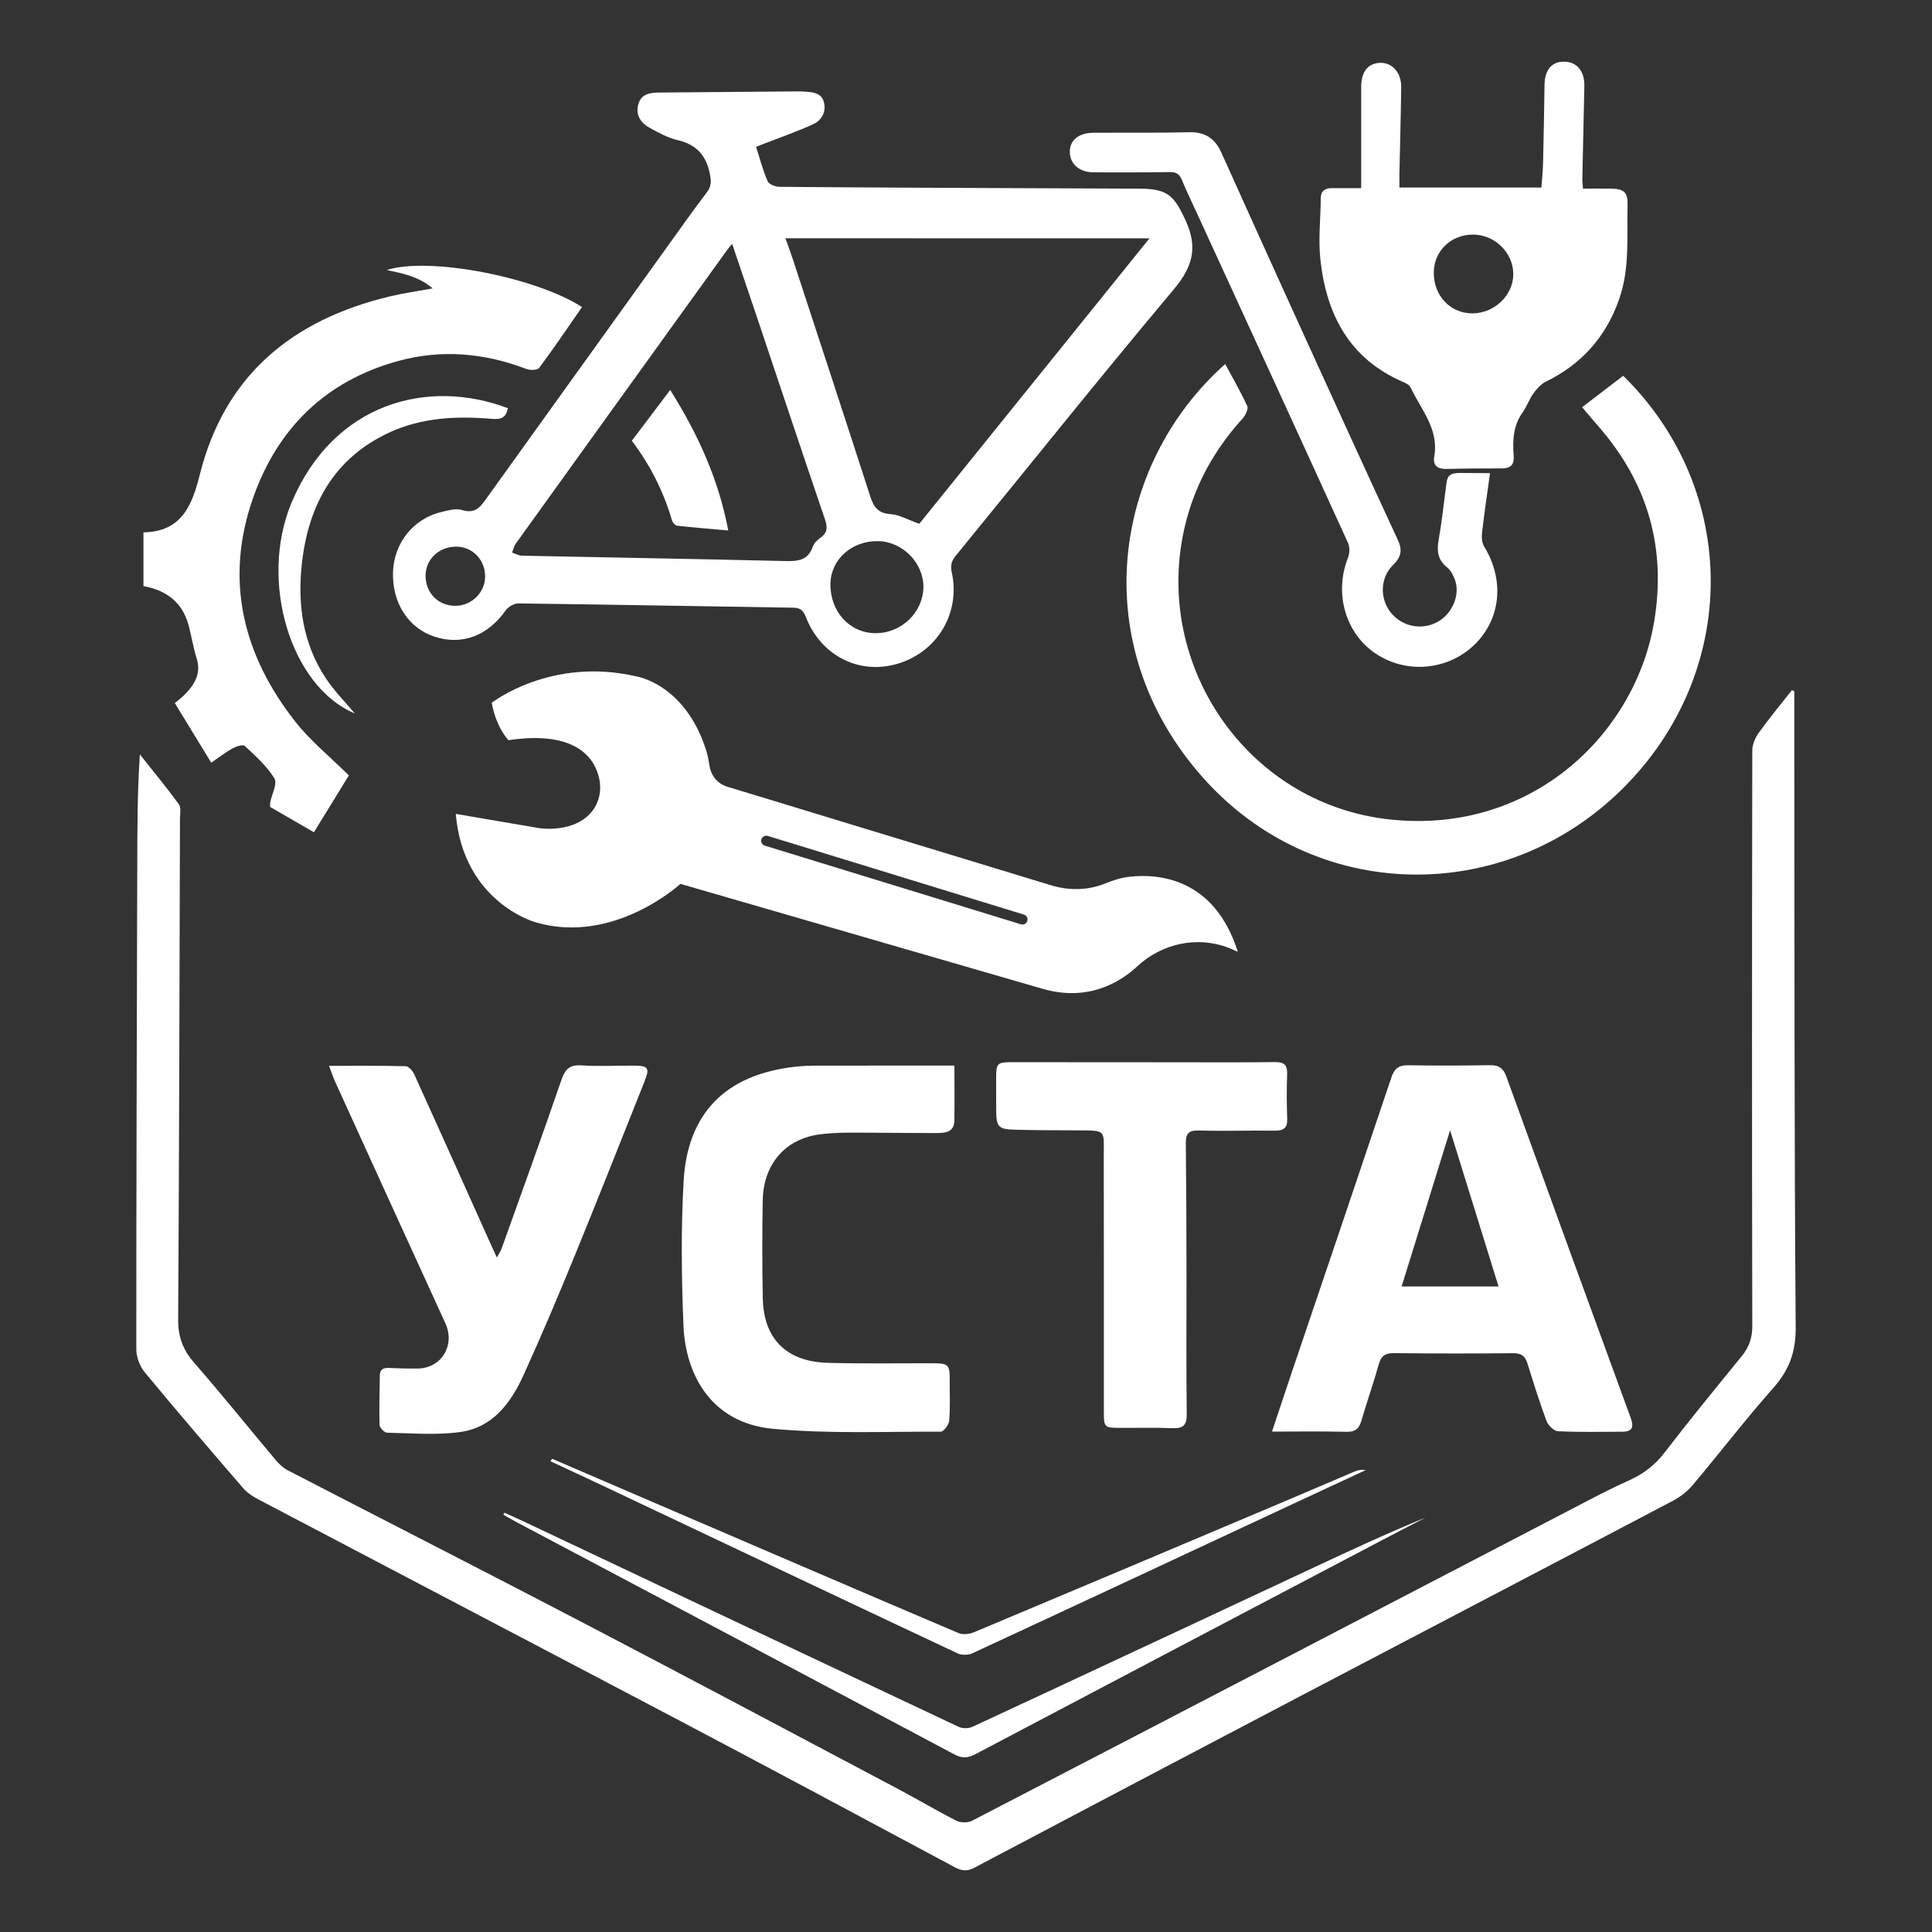
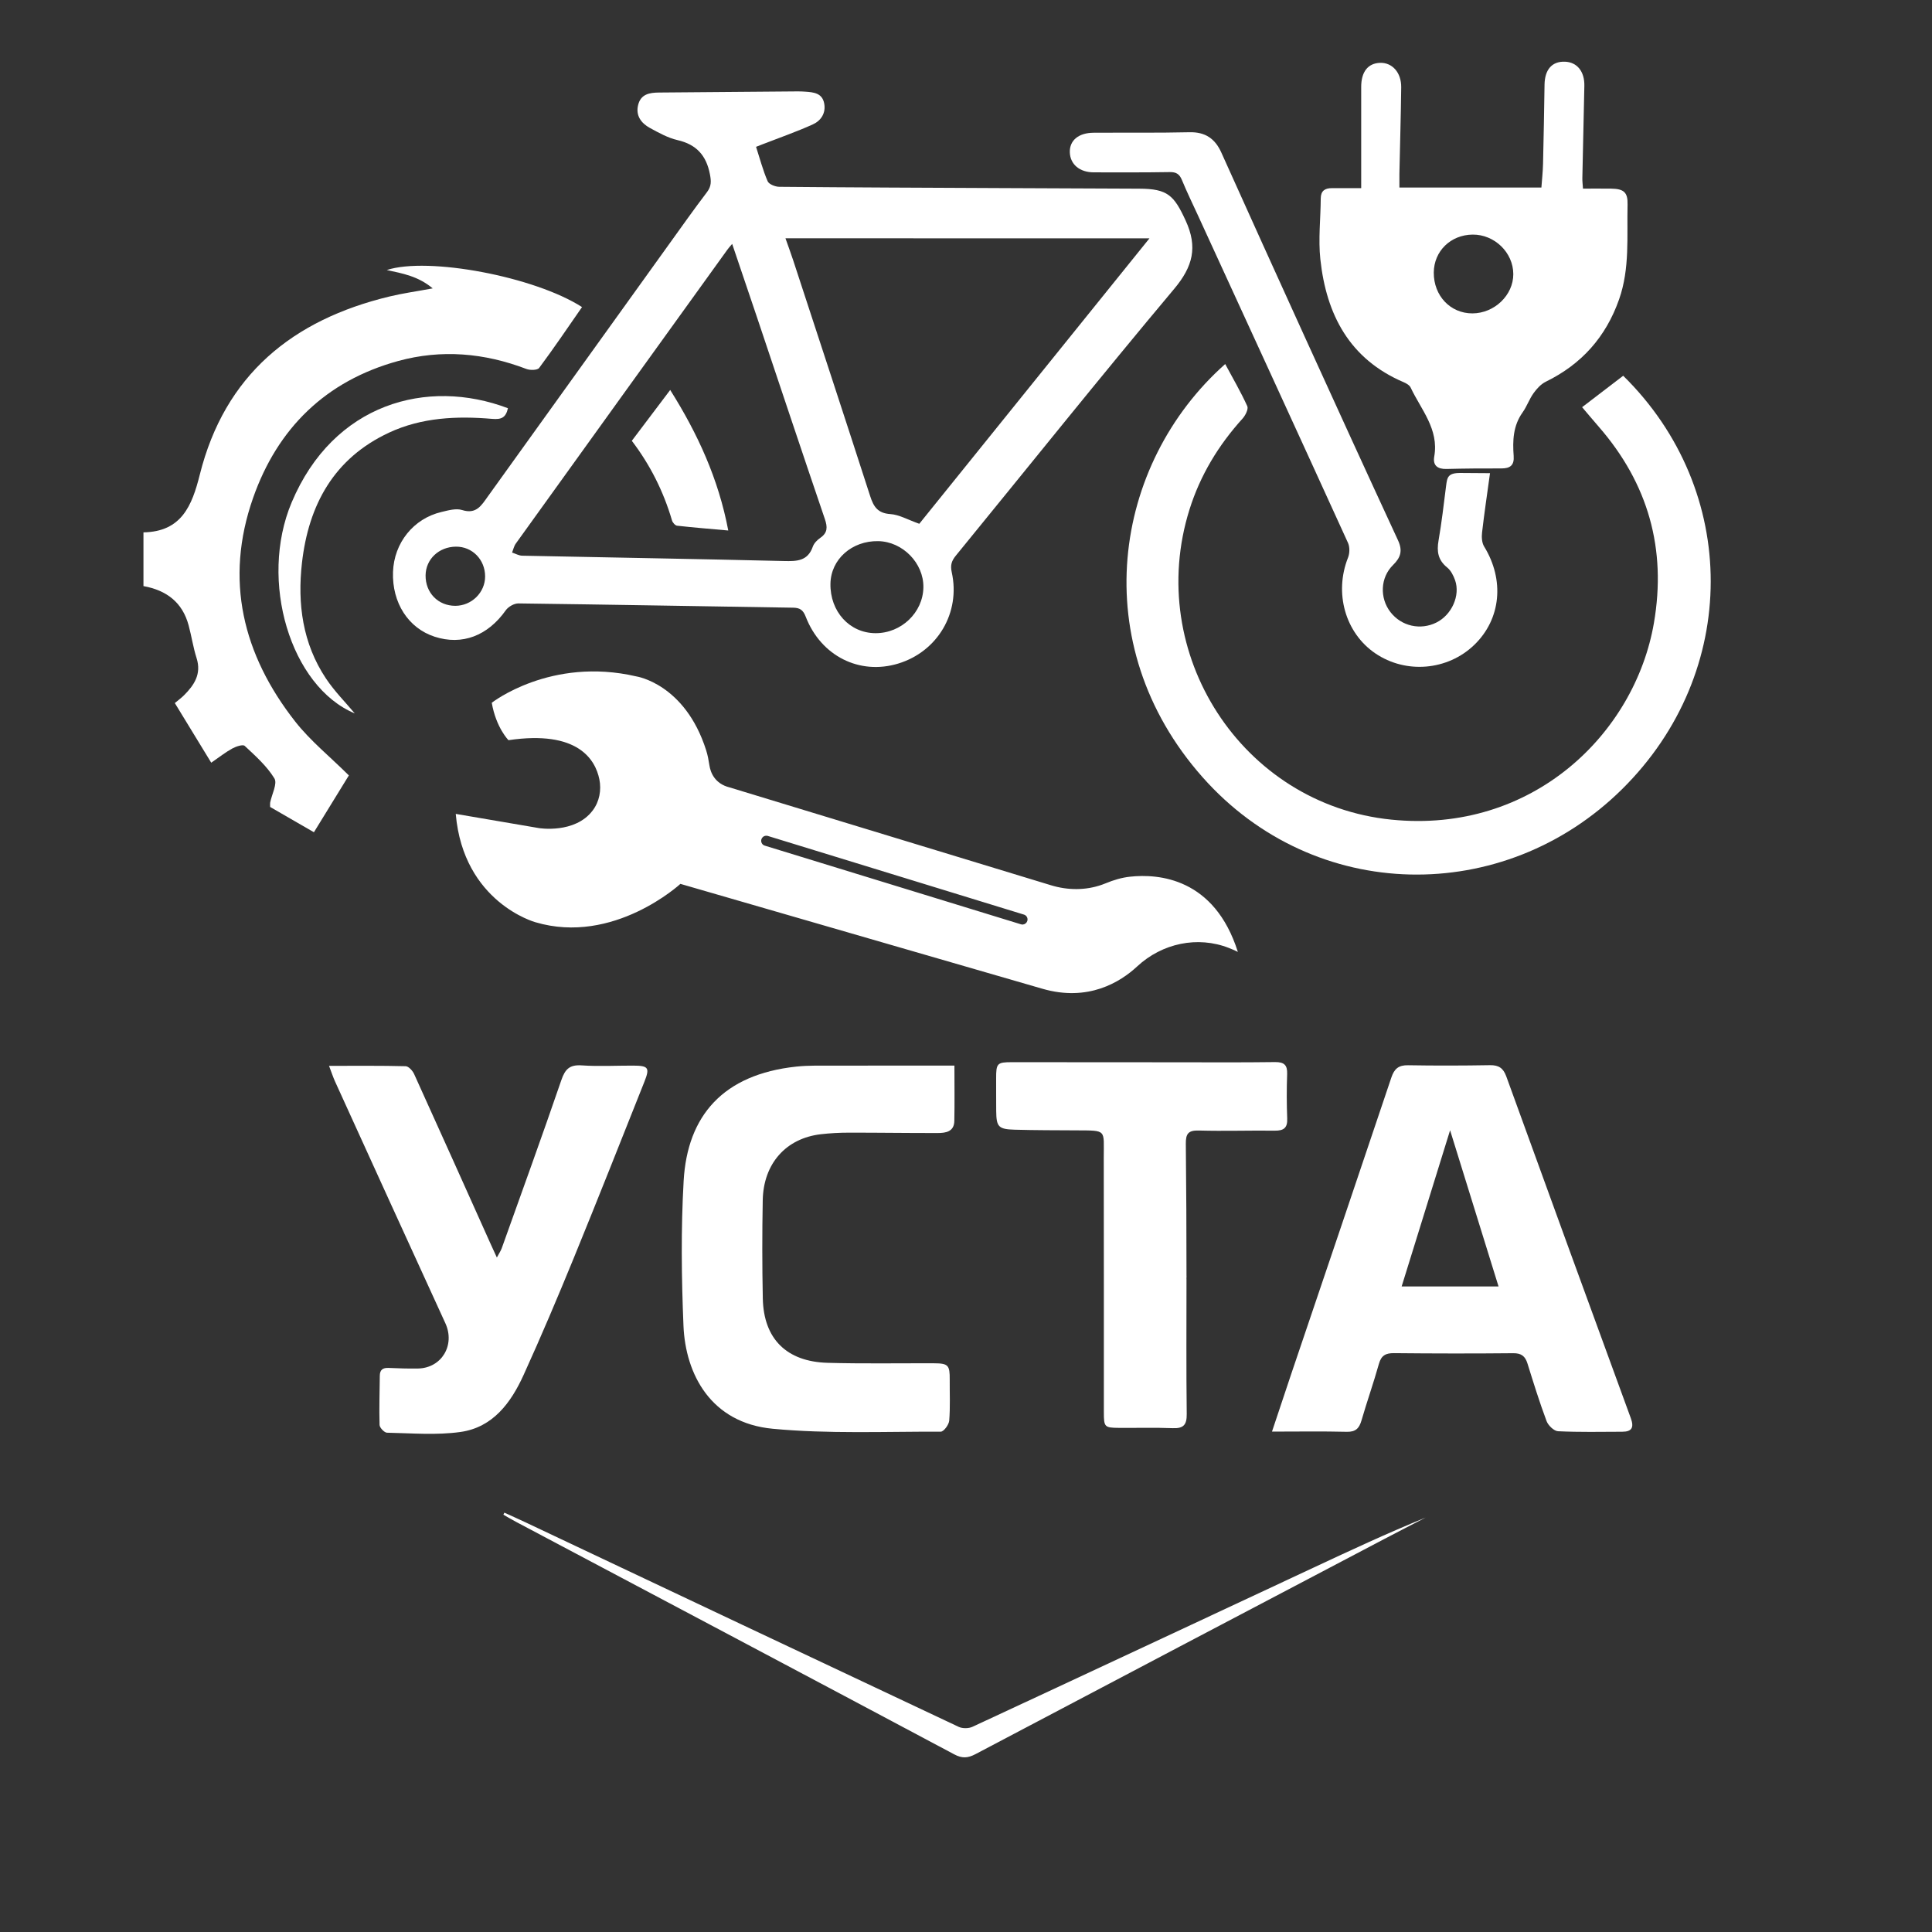
<svg xmlns="http://www.w3.org/2000/svg" xmlns:xlink="http://www.w3.org/1999/xlink" xml:space="preserve" width="228.071mm" height="228.071mm" version="1.1" style="shape-rendering:geometricPrecision; text-rendering:geometricPrecision; image-rendering:optimizeQuality; fill-rule:evenodd; clip-rule:evenodd" viewBox="0 0 22807.08 22807.08">
  <rect x="0" y="0" width="22807.08" height="22807.08" fill="#333333" stroke="none" />
  <defs>
    <style type="text/css"> .fil16 {fill:#B2B2B2;fill-rule:nonzero} .fil17 {fill:white;fill-rule:nonzero} .fil4 {fill:url(#id0);fill-rule:nonzero} .fil5 {fill:url(#id1);fill-rule:nonzero} .fil9 {fill:url(#id2);fill-rule:nonzero} .fil15 {fill:url(#id3);fill-rule:nonzero} .fil2 {fill:url(#id4);fill-rule:nonzero} .fil3 {fill:url(#id5);fill-rule:nonzero} .fil7 {fill:url(#id6);fill-rule:nonzero} .fil14 {fill:url(#id7);fill-rule:nonzero} .fil1 {fill:url(#id8);fill-rule:nonzero} .fil0 {fill:url(#id9);fill-rule:nonzero} .fil8 {fill:url(#id10);fill-rule:nonzero} .fil10 {fill:url(#id11);fill-rule:nonzero} .fil6 {fill:url(#id12);fill-rule:nonzero} .fil12 {fill:url(#id13);fill-rule:nonzero} .fil13 {fill:url(#id14);fill-rule:nonzero} .fil11 {fill:url(#id15);fill-rule:nonzero} </style>
    <linearGradient id="id0" gradientUnits="userSpaceOnUse" x1="42962.69" y1="10871.81" x2="42962.69" y2="15199.52">
      <stop offset="0" style="stop-opacity:1; stop-color:#6E869E" />
      <stop offset="1" style="stop-opacity:1; stop-color:#1F2E44" />
    </linearGradient>
    <linearGradient id="id1" gradientUnits="userSpaceOnUse" xlink:href="#id0" x1="30091.34" y1="1562.11" x2="30091.34" y2="8113.18"> </linearGradient>
    <linearGradient id="id2" gradientUnits="userSpaceOnUse" xlink:href="#id0" x1="40924.26" y1="-116.78" x2="40924.26" y2="6097.38"> </linearGradient>
    <linearGradient id="id3" gradientUnits="userSpaceOnUse" xlink:href="#id0" x1="35803.62" y1="6387.68" x2="35803.62" y2="9945.23"> </linearGradient>
    <linearGradient id="id4" gradientUnits="userSpaceOnUse" xlink:href="#id0" x1="43203.4" y1="-981.92" x2="43203.4" y2="3816.03"> </linearGradient>
    <linearGradient id="id5" gradientUnits="userSpaceOnUse" xlink:href="#id0" x1="42644.34" y1="2598.56" x2="42644.34" y2="8273.74"> </linearGradient>
    <linearGradient id="id6" gradientUnits="userSpaceOnUse" xlink:href="#id0" x1="35492.61" y1="10874.68" x2="35492.61" y2="15181.79"> </linearGradient>
    <linearGradient id="id7" gradientUnits="userSpaceOnUse" xlink:href="#id0" x1="33833.86" y1="2912.49" x2="33833.86" y2="4567.08"> </linearGradient>
    <linearGradient id="id8" gradientUnits="userSpaceOnUse" xlink:href="#id0" x1="35147.08" y1="-632.3" x2="35147.08" y2="6085.69"> </linearGradient>
    <linearGradient id="id9" gradientUnits="userSpaceOnUse" xlink:href="#id0" x1="37221.24" y1="6458.06" x2="37221.24" y2="20350.97"> </linearGradient>
    <linearGradient id="id10" gradientUnits="userSpaceOnUse" xlink:href="#id0" x1="39307.94" y1="10832.41" x2="39307.94" y2="15159.61"> </linearGradient>
    <linearGradient id="id11" gradientUnits="userSpaceOnUse" xlink:href="#id0" x1="37221.84" y1="16149.35" x2="37221.84" y2="19049.81"> </linearGradient>
    <linearGradient id="id12" gradientUnits="userSpaceOnUse" xlink:href="#id0" x1="31573.09" y1="10878.75" x2="31573.09" y2="15225.2"> </linearGradient>
    <linearGradient id="id13" gradientUnits="userSpaceOnUse" xlink:href="#id0" x1="37143.04" y1="15518.96" x2="37143.04" y2="17836.47"> </linearGradient>
    <linearGradient id="id14" gradientUnits="userSpaceOnUse" xlink:href="#id0" x1="33045.97" y1="7639.88" x2="33045.97" y2="7639.88"> </linearGradient>
    <linearGradient id="id15" gradientUnits="userSpaceOnUse" xlink:href="#id0" x1="30593.25" y1="3197.51" x2="30593.25" y2="6734.29"> </linearGradient>
  </defs>
  <g id="Слой_x0020_1">
    <g id="пдф_x0020_лого_x0020_УСТА_x0020_синий.svg">
      <g>
        <path class="fil0" d="M47026.06 6481.67c0,224.95 -0.39,450.29 0,675.24 2.37,2278.22 -0.79,4556.42 15.37,6834.64 1.96,290.35 -76.82,503.07 -264.35,714.62 -328.95,371.49 -631.51,766.63 -951.39,1146.4 -62.64,74.46 -146.16,139.86 -232.83,185.15 -1427.28,750.87 -2856.92,1497.01 -4284.6,2246.3 -1322.09,693.74 -2643.4,1389.06 -3963.93,2086.35 -83.13,43.73 -146.55,38.21 -228.49,-5.51 -1073.13,-575.16 -2146.63,-1149.94 -3223.7,-1717.62 -1666.41,-878.5 -3335.58,-1751.1 -5002.77,-2627.64 -63.81,-33.49 -128.42,-76.03 -174.51,-129.61 -390.81,-452.66 -780.42,-906.09 -1161.37,-1367 -58.69,-71.31 -100.84,-180.82 -100.84,-272.61 -0.79,-1891.75 6.3,-3783.1 11.03,-5674.85 1.18,-445.16 0,-890.72 30.73,-1348.49 154.82,195.39 313.98,387.64 460.53,588.95 29.16,40.19 13.4,115.83 13,174.92 -5.51,1969.76 -9.45,3939.5 -21.28,5909.64 -1.17,201.71 55.94,356.12 188.31,507.4 329.74,377.4 643.31,769 965.97,1152.7 39.78,47.66 90.6,92.18 144.98,120.54 1162.94,601.57 2329.82,1196.04 3490.78,1801.92 1242.13,648.44 2479.53,1306.73 3718.11,1962.27 227.3,120.54 448.71,252.91 677.99,369.12 50.03,25.21 135.12,26.79 184.37,1.58 2410.59,-1250 4818.41,-2504.34 7227.42,-3757.1 175.3,-91 351,-181.6 531.04,-262.36 167.03,-74.85 302.17,-176.49 415.63,-324.62 296.64,-386.86 606.28,-763.88 913.96,-1142.07 85.09,-104.39 124.09,-212.74 123.7,-351.79 -4.33,-2264.43 -3.55,-4528.85 0,-6793.28 0,-70.52 32.31,-150.89 74.06,-209.19 124.88,-174.13 261.98,-339.19 394.35,-507.8 10.22,4.73 19.28,9.47 28.73,13.8z" />
        <path class="fil1" d="M34769.5 53.2c45.31,140.24 81.15,277.73 136.7,406.17 15.37,35.85 89.83,65.39 137.49,65.79 864.72,7.88 1729.84,11.04 2594.95,14.97 551.92,2.37 1104.24,4.33 1656.17,7.09 332.88,1.96 408.52,78 546.01,376.61 144.57,313.97 85.09,543.26 -135.91,806.81 -871.42,1039.24 -1718.81,2098.58 -2577.22,3148.84 -50.43,61.46 -66.97,111.88 -48.06,196.18 105.97,477.48 -168.22,936.82 -632.68,1077.85 -456.2,138.28 -911.61,-89.04 -1091.25,-553.5 -30.73,-79.18 -68.15,-104.79 -148.12,-106.37 -1081.01,-16.54 -2161.99,-36.64 -3243,-50.43 -50.43,-0.79 -119.75,38.99 -149.7,81.15 -212.74,300.97 -514.89,417.18 -839.11,312 -311.62,-101.24 -505.05,-401.43 -492.03,-764.66 12.21,-342.74 241.49,-630.31 572.02,-707.93 79.58,-18.91 171.76,-45.31 243.86,-22.86 168.22,53.19 228.49,-55.15 303.34,-159.94 710.29,-990 1421.38,-1979.21 2132.45,-2968.42 150.1,-209.18 298.61,-419.55 454.62,-624.4 53.19,-70.13 50.82,-128.83 34.67,-211.96 -42.95,-221.4 -158.77,-350.61 -381.74,-402.22 -114.25,-26.4 -222.58,-86.67 -326.97,-143.79 -103.62,-56.72 -169.4,-146.55 -138.67,-273.01 31.52,-128.42 133.95,-146.56 247.79,-146.94 542.87,-3.16 1085.73,-8.67 1628.6,-13.4 32.31,-0.39 64.21,1.17 96.51,3.15 99.28,6.7 200.92,16.95 223.76,139.46 21.66,115.42 -39.79,204.46 -135.12,247.4 -191.86,86.67 -391.6,156.01 -587.78,232.42 -24.46,11.48 -49.28,21.33 -81.58,33.94zm1927.2 4451.63c897.03,-1112.51 1803.11,-2236.07 2717.47,-3369.85 -1443.42,0 -2862.05,0 -4297.21,0 33.87,95.33 63.82,176.09 90.6,258.03 304.13,928.54 609.44,1856.68 909.63,2786.41 40.19,124.49 89.04,201.31 237.55,211.16 104.4,6.7 205.65,66.57 341.96,114.25zm-2208.88 -3304.06c-28.36,33.49 -44.12,49.64 -57.11,67.76 -832.82,1156.24 -1666.01,2312.48 -2497.65,3469.53 -21.66,30.33 -29.54,70.51 -44.12,106.37 39.79,13 79.19,36.24 119.37,37.03 1030.19,21.66 2060.76,38.61 3090.93,63.03 152.07,3.54 279.7,1.57 339.59,-169.4 14.19,-40.58 51.6,-78.8 88.25,-104 88.63,-60.68 86.67,-128.04 53.97,-222.97 -271.03,-795 -535.77,-1591.95 -803.27,-2388.12 -94.16,-281.7 -189.9,-562.97 -289.96,-859.23zm1691.22 4595.42c305.31,1.97 561.78,-243.46 566.11,-541.68 4.33,-285.61 -244.25,-539.71 -532.62,-545.22 -311.63,-5.91 -559.42,214.31 -564.54,501.9 -5.89,328.93 224.95,583.04 531.05,585zm-4960.21 -323.02c192.64,0 352.58,-157.98 352.19,-347.08 -0.38,-198.94 -151.66,-352.98 -344.7,-351.4 -201.31,1.96 -356.13,148.52 -358.11,339.19 -1.98,205.24 148.12,359.67 350.62,359.29z" />
        <path class="fil2" d="M41913.38 544.06c0,-412.07 0.39,-802.48 0,-1192.88 0,-180.03 79.59,-282.47 224.16,-286.4 142.21,-3.95 250.16,114.63 248.2,288.76 -3.55,340.38 -13.79,680.75 -21.28,1021.12 -1.18,49.64 0,99.28 0,161.91 560.59,0 1110.54,0 1676.25,0 6.3,-88.64 17.33,-183.19 19.3,-277.35 7.49,-312.79 12.61,-625.59 17.73,-938.39 2.76,-177.68 89.04,-275.36 240.71,-269.47 144.19,5.51 233.21,117 229.28,286.01 -8.28,363.23 -16.16,726.85 -23.65,1090.06 -0.79,35.45 4.34,71.3 7.49,122.12 115.83,0 224.95,-1.17 334.46,0.39 148.53,2.37 195.01,44.52 191.86,186.73 -8.67,375.44 28.75,754.42 -100.06,1120.4 -156.01,443.59 -442.8,765.05 -864.72,971.88 -57.12,27.98 -107.16,82.34 -144.98,135.52 -50.43,70.52 -79.18,156.79 -129.61,227.3 -112.28,157.19 -118.58,333.68 -105.18,513.72 8.28,109.91 -40.98,147.73 -144.58,147.33 -216.28,-0.79 -432.55,0.79 -648.43,6.3 -105.97,2.75 -163.1,-41.36 -144.58,-146.56 57.12,-324.22 -156.4,-553.5 -278.52,-814.29 -13.4,-28.36 -51.61,-50.02 -83.52,-63.81 -638.98,-272.61 -912.39,-798.15 -982.51,-1450.13 -25.2,-235.98 3.16,-477.86 4.74,-716.99 0.39,-90.21 48.85,-122.12 130.4,-122.12 100.04,-1.16 200.89,-1.16 347.04,-1.16zm1312.25 1476.91c260.79,-0.38 483.78,-215.09 482.99,-464.07 -0.79,-254.11 -221.79,-468.41 -480.23,-466.04 -259.61,2.37 -456.59,195.01 -458.57,447.92 -1.56,273.8 195.8,482.59 455.81,482.19z" />
        <path class="fil3" d="M40308.03 2618.59c92.59,172.55 185.15,331.31 260.79,497.56 15.37,34.28 -21.66,108.74 -55.55,145.77 -285.22,314.76 -500.32,670.11 -627.17,1075.09 -531.05,1695.57 616.52,3480.95 2382.6,3659.8 1668.78,169.01 2874.65,-1018.37 3100,-2319.97 151.28,-875.75 -67.36,-1647.5 -650.41,-2317.6 -71.7,-82.34 -141.44,-166.24 -196.98,-231.25 167.82,-128.42 325.8,-248.98 484.95,-371.11 1378.44,1354.01 1380.79,3501.44 -11.82,4878.68 -1399.31,1383.56 -3631.43,1352.42 -4953.52,-139.86 -1388.27,-1566.74 -1064.03,-3694.47 267.11,-4877.11z" />
-         <path class="fil4" d="M40859.95 15221.84c80.76,-242.28 153.65,-463.29 228.5,-684.29 393.94,-1164.91 789.48,-2329.83 1180.67,-3495.52 34.66,-103.22 85.09,-146.95 196.59,-144.98 321.85,5.51 644.1,4.73 965.96,-0.79 103.22,-1.58 157.98,33.1 193.84,131.58 487.7,1345.74 978.17,2691.07 1470.22,4035.23 39.4,107.55 14.97,159.56 -100.05,160.35 -252.91,1.17 -506.23,6.29 -758.75,-5.91 -48.45,-2.37 -116.62,-68.56 -135.53,-119.76 -83.51,-223.37 -154.43,-451.46 -225.33,-679.57 -27.19,-87.46 -71.7,-122.91 -168.23,-121.74 -469.19,4.74 -938.39,3.95 -1407.58,-0.38 -96.92,-0.79 -150.11,25.99 -178.07,125.28 -63.43,224.95 -141.43,445.95 -206.42,670.5 -27.19,92.97 -68.94,135.12 -173.35,132.75 -287.99,-7.47 -576.37,-2.75 -882.47,-2.75zm2102.51 -3557.76c-195.79,630.72 -382.13,1231.88 -572.02,1844.07 389.23,0 757.96,0 1144.03,0 -191.04,-616.53 -376.6,-1214.14 -572.01,-1844.07z" />
-         <path class="fil5" d="M27537.76 4606.87c449.49,-8.28 573.19,-315.55 664.99,-681.14 295.06,-1177.13 1095.18,-1828.72 2241.17,-2103.7 155.61,-37.43 314.77,-59.48 508.19,-95.33 -172.15,-144.58 -358.1,-176.49 -542.08,-216.67 488.11,-159.56 1745.2,77.6 2305.01,437.28 -167.43,240.71 -331.71,483.38 -506.23,718.57 -20.48,27.19 -106.37,29.15 -150.1,12.21 -495.98,-189.48 -1003.78,-234.41 -1515.52,-93.76 -852.51,234.4 -1422.17,792.24 -1711.32,1615.98 -339.2,966.76 -122.52,1850.77 497.56,2640.26 178.47,227.3 409.31,413.64 633.09,635.43 -122.13,198.56 -262.77,427.05 -412.47,670.91 -180.43,-104.39 -350.22,-202.5 -516.86,-298.61 0,-26.4 -1.96,-39.78 0.39,-52.4 19.3,-96.91 87.46,-222.58 50.03,-284.43 -88.64,-145.77 -223.37,-265.52 -350.62,-384.1 -21.66,-20.09 -102.83,6.7 -146.15,30.73 -79.59,43.33 -151.28,100.85 -248.99,167.82 -148.12,-242.67 -287.97,-471.56 -429.79,-703.99 44.9,-37.43 78,-61.46 106.75,-90.21 121.74,-121.74 209.97,-252.53 150.1,-440.43 -40.18,-126.46 -59.88,-259.23 -94.16,-387.65 -72.48,-269.86 -259.61,-413.26 -533.01,-462.11 0.02,-208.81 0.02,-413.66 0.02,-634.66z" />
+         <path class="fil5" d="M27537.76 4606.87z" />
        <path class="fil6" d="M29728.51 10904.55c318.71,0 611.81,-3.15 904.51,4.34 34.66,0.79 82.34,53.18 100.06,92.58 303.73,668.53 603.52,1339.04 904.5,2008.75 20.49,45.31 41.36,90.21 72.09,157.19 26.79,-50.82 46.49,-79.19 57.91,-110.71 236.37,-661.04 475.9,-1320.91 703.6,-1984.72 44.52,-129.99 98.88,-182.39 239.91,-172.94 201.31,13.4 404.59,1.97 607.08,2.76 180.81,0.39 199.34,24.03 133.15,190.27 -276.15,694.94 -551.13,1390.24 -834.39,2082.42 -189.48,462.9 -384.49,923.82 -591.7,1379.23 -148.91,327.37 -362.44,618.89 -744.97,672.87 -284.03,39.78 -577.92,13.79 -867.47,8.66 -31.12,-0.38 -87.06,-58.69 -87.85,-91.79 -6.3,-193.04 1.18,-386.07 2.76,-579.5 0.78,-70.92 35.45,-96.51 104,-93.37 114.63,5.12 230.07,8.67 344.7,7.09 282.07,-4.33 443.2,-276.95 325.41,-533.8 -436.5,-950.99 -869.45,-1903.57 -1303.18,-2855.74 -22.45,-50.04 -39,-101.65 -70.12,-183.59z" />
        <path class="fil7" d="M37111.13 10900.99c0,232.43 3.16,443.2 -1.17,653.96 -2.37,126.46 -101.25,141.83 -195.8,141.83 -349.44,0.79 -699.27,-4.74 -1049.09,-4.34 -109.92,0 -220.62,5.91 -330.13,18.53 -412.07,47.66 -678.78,345.88 -686.66,779.62 -7.09,386.47 -7.09,772.93 0.79,1159.4 9.84,475.11 279.31,745.75 764.26,759.14 418.38,11.82 837.14,3.94 1255.91,5.51 169.4,0.79 187.92,21.66 186.34,194.6 -1.17,161.12 7.09,322.64 -5.91,482.58 -3.95,47.66 -64.6,130.4 -99.28,130 -661.84,-1.96 -1327.22,27.58 -1983.93,-34.27 -732.76,-68.94 -1030.58,-646.87 -1053.82,-1214.95 -23.64,-569.66 -30.33,-1142.07 1.97,-1710.93 43.73,-770.17 466.83,-1257.49 1328.79,-1349.29 150.49,-16.15 303.34,-11.03 455.01,-11.42 464.09,-0.74 928.16,0.03 1412.72,0.03z" />
        <path class="fil8" d="M39851.06 13427c0,529.09 -3.54,1058.55 2.75,1587.62 1.58,127.25 -37.03,172.56 -165.06,167.43 -211.16,-8.66 -423.1,-1.96 -635.05,-3.94 -170.19,-1.18 -178.06,-9.84 -178.06,-181.61 -0.39,-1003 0.79,-2006.38 -1.18,-3009.38 -0.79,-333.29 40.58,-318.71 -321.85,-321.08 -243.86,-1.57 -487.7,-0.78 -731.56,-7.87 -190.27,-5.51 -214.31,-34.28 -216.29,-220.22 -1.17,-128.82 -0.38,-257.64 -0.79,-386.47 -0.38,-176.88 12.21,-190.67 185.94,-190.27 648.84,0.39 1297.68,0.79 1946.52,1.18 386.47,0 772.92,2.36 1159.39,-2.37 107.95,-1.58 147.74,34.66 143.79,143 -6.3,174.52 -5.91,349.82 0.79,524.34 4.33,110.71 -41.77,144.19 -146.56,143 -299.01,-3.54 -598.4,6.7 -897.03,-1.58 -126.07,-3.54 -154.43,39.79 -153.24,157.58 5.51,533.8 7.88,1020.33 7.88,1554.13 1.58,-0.36 -1.97,46.51 -0.39,46.51z" />
        <path class="fil9" d="M43433.24 3907.21c-33.88,247.79 -67.76,473.53 -93.76,700.04 -6.3,53.98 -3.16,121.34 24.03,165.07 243.46,395.92 200.13,857.63 -116.21,1162.15 -315.17,303.34 -807.6,345.5 -1168.45,99.67 -355.34,-241.88 -486.93,-713.44 -321.85,-1129.45 20.08,-50.82 22.07,-125.67 0,-174.14 -588.57,-1291.36 -1181.06,-2580.37 -1773.17,-3870.17 -63.03,-137.48 -130,-273.8 -187.52,-414.04 -28.75,-70.13 -67.36,-94.55 -143.79,-93.37 -299.01,5.12 -598.02,3.54 -897.41,3.15 -166.24,0 -277.74,-94.54 -282.07,-235.98 -4.73,-140.24 102.43,-230.46 280.49,-231.25 377.4,-1.96 754.81,2.76 1131.82,-5.91 187.13,-4.33 302.55,76.03 376.61,240.7 326.2,724.48 653.56,1448.17 982.92,2171.45 365.58,802.48 731.56,1604.56 1102.26,2404.68 55.94,120.94 33.88,201.7 -58.3,291.92 -152.07,148.12 -159.56,389.61 -31.53,555.08 129.62,167.82 355.34,218.64 544.44,123.3 180.03,-90.6 282.85,-318.71 219.04,-499.53 -19.3,-54.36 -49.65,-114.63 -92.97,-149.31 -107.95,-87.06 -124.49,-189.1 -102.04,-318.71 37.43,-212.74 61.85,-427.43 88.64,-641.75 12.99,-104 19.29,-156.4 172.55,-155.61 107.93,0.43 217.06,2.01 346.27,2.01z" />
        <path class="fil10" d="M31798.71 16177.96c85.48,39 171.37,77.22 256.46,117.41 1702.25,804.44 3403.73,1610.07 5107.17,2411.36 44.91,20.87 116.61,20.08 161.91,-0.79 1340.61,-622.84 2679.65,-1249.61 4019.08,-1875.6 439.65,-205.63 879.68,-410.5 1330.75,-594.47 -161.52,83.92 -323.83,166.64 -484.94,251.33 -1610.07,846.21 -3220.15,1692.02 -4828.25,2540.98 -90.22,47.66 -157.98,52.78 -251.74,2.75 -1722.74,-917.5 -3447.84,-1830.28 -5172.56,-2744.65 -50.43,-26.78 -99.67,-56.34 -149.31,-84.3 3.56,-7.86 7.5,-15.75 11.43,-24.02z" />
        <path class="fil11" d="M31840.48 3140.18c-25.61,112.28 -76.43,135.12 -187.52,125.67 -415.22,-35.45 -830.06,-16.94 -1215.72,162.31 -651.6,303.34 -950.61,852.9 -1028.21,1539.17 -54.36,481.8 7.88,947.84 282.47,1361.49 102.04,153.64 234.79,286.4 341.16,413.64 -757.96,-315.55 -1135.36,-1565.16 -744.96,-2490.94 492.02,-1168.45 1599.42,-1472.59 2552.78,-1111.34z" />
-         <path class="fil12" d="M32362.07 15542.12c420.75,181.22 841.48,362.83 1262.22,543.66 1177.52,505.84 2354.64,1012.46 3533.73,1513.95 50.43,21.66 127.65,13.78 180.82,-8.28 1220.05,-511.35 2438.16,-1026.24 3656.64,-1540.75 274.98,-116.21 549.17,-234.4 823.74,-351 44.52,-18.91 90.6,-33.87 146.16,-23.24 -281.68,130.79 -563.35,261.58 -844.64,392.77 -1264.97,590.53 -2529.94,1181.85 -3796.49,1768.83 -48.86,22.86 -126.46,25.21 -174.52,2.76 -1376.07,-647.26 -2749.77,-1298.85 -4124.26,-1949.27 -227.7,-107.95 -456.2,-213.51 -684.29,-320.29 7.1,-9.82 14.19,-19.68 20.89,-29.14z" />
        <polygon class="fil13" points="33078.27,7676.13 33070.78,7670.22 33079.85,7666.28 " />
        <path class="fil14" d="M34441.72 4584.01c-214.3,-19.29 -409.71,-35.06 -604.31,-56.73 -22.86,-2.36 -52.79,-37.03 -60.28,-62.23 -100.46,-343.53 -258.82,-657.12 -474.31,-939.98 149.31,-197.76 295.46,-391.19 453.04,-599.98 325.79,516.86 570.44,1051.45 685.86,1658.92z" />
        <path class="fil15" d="M39183.7 8670.85c-99.28,10.63 -194.6,39.79 -287.19,78.01 -13.78,5.51 -27.57,11.03 -41.36,15.75 -193.83,69.34 -406.56,67.76 -603.53,7.49l-3792.16 -1154.66c-180.43,-43.73 -228.09,-181.22 -240.32,-259.23 -9.45,-60.67 -20.08,-120.94 -38.61,-179.25 -249.77,-787.12 -824.53,-872.6 -824.53,-872.6 -1010.08,-235.19 -1706.6,311.22 -1706.6,311.22 51.61,295.86 197.38,441.62 197.38,441.62 822.56,-121.73 1025.45,231.65 1072.72,460.92 26,128.83 0.79,263.95 -78.39,368.74 -208.39,278.13 -633.09,208 -633.09,208l-982.91 -167.81c90.22,1046.72 939.97,1278.76 939.97,1278.76 923.82,274.58 1712.11,-452.65 1712.11,-452.65l4273.57 1238.19c540.1,156.4 918.69,-77.61 1119.61,-264.74 292.31,-271.43 711.08,-362.43 1082.18,-216.67 65.8,26 105.18,46.49 105.18,46.49 -276.54,-873.79 -937.59,-924.22 -1274.03,-887.58zm-1211.79 522.77c-7.49,23.65 -27.98,39.79 -51.22,42.15 -7.88,0.79 -15.75,0 -23.65,-2.36l-3024.74 -928.94c-31.52,-9.46 -49.24,-43.73 -39.79,-75.25 7.49,-23.65 27.58,-39.4 50.82,-41.77 8.28,-0.79 16.16,0 24.03,1.97l3024.75 928.94c31.92,9.87 49.25,43.35 39.8,75.26z" />
      </g>
    </g>
    <rect class="fil16" x="-19350.62" y="728.83" width="14705.13" height="20797.11" />
    <g id="_2201241983264">
-       <path class="fil17" d="M21181.82 8835.37c-0.38,-224.95 0,-450.29 0,-675.24 -9.45,-4.73 -18.52,-9.07 -27.97,-13.79 -132.37,168.61 -269.47,334.08 -394.35,507.81 -41.77,58.3 -74.06,138.66 -74.06,209.18 -3.95,2264.43 -4.33,4528.85 0,6793.28 0.39,139.07 -39,247.41 -123.7,351.79 -307.68,378.2 -617.32,755.21 -913.96,1142.07 -113.85,148.12 -248.98,249.77 -415.63,324.62 -180.02,80.37 -356.12,170.98 -531.04,262.37 -2408.61,1253.15 -4816.83,2507.49 -7227.42,3757.1 -49.24,25.61 -134.33,23.64 -184.37,-1.58 -229.67,-116.21 -450.68,-248.58 -678,-369.13 -1238.57,-655.53 -2475.57,-1313.83 -3718.1,-1962.26 -1160.97,-605.9 -2327.85,-1200.37 -3490.79,-1801.92 -54.76,-28.37 -105.18,-72.89 -144.98,-120.55 -322.64,-383.7 -636.22,-775.29 -965.96,-1152.69 -132.37,-151.67 -189.49,-305.71 -188.31,-507.41 11.82,-1969.75 15.75,-3939.49 21.28,-5909.64 0,-59.09 16.15,-134.73 -13,-174.92 -146.56,-201.3 -305.71,-393.55 -460.53,-588.95 -30.33,457.78 -29.54,902.94 -30.73,1348.49 -4.74,1891.75 -11.83,3783.1 -11.04,5674.85 0,91.79 42.15,201.71 100.85,272.61 380.95,460.92 770.57,914.36 1161.36,1367 46.49,53.57 111.09,96.13 174.52,129.61 1667.2,876.93 3336.37,1749.53 5002.77,2627.65 1077.05,567.68 2150.18,1142.45 3223.7,1717.62 81.93,43.73 145.36,49.24 228.49,5.51 1320.52,-697.29 2641.43,-1392.61 3963.93,-2086.36 1428.06,-749.29 2857.72,-1495.43 4284.6,-2246.29 86.67,-45.7 169.8,-110.71 232.83,-185.16 319.88,-379.77 622.44,-774.9 951.39,-1146.39 187.13,-211.55 266.31,-424.29 264.35,-714.62 -17.3,-2277.84 -13.76,-4556.44 -16.13,-6834.66z" />
      <path class="fil17" d="M17863.59 15974.53c96.13,-0.79 141.03,34.66 168.22,121.74 70.92,228.09 141.82,456.2 225.34,679.57 19.29,51.6 87.46,117.4 135.52,119.75 252.53,12.21 505.84,6.7 758.75,5.91 115.04,-0.38 139.46,-52.39 100.06,-160.34 -492.04,-1344.16 -982.51,-2689.5 -1470.23,-4035.24 -35.85,-98.49 -90.6,-133.54 -193.83,-131.57 -321.85,5.51 -644.1,6.29 -965.97,0.79 -111.49,-1.97 -161.91,41.76 -196.58,144.97 -391.19,1166.1 -786.72,2330.62 -1180.68,3495.53 -74.46,220.61 -147.73,442 -228.49,684.29 306.5,0 594.48,-4.74 882.84,2.36 104,2.37 146.15,-39.78 173.34,-132.75 65.01,-224.55 143.4,-445.55 206.43,-670.5 27.98,-99.29 81.15,-126.07 178.06,-125.28 468.83,4.72 938.02,5.51 1407.22,0.77zm-745.35 -2631.98c195.39,629.93 380.56,1227.55 572.02,1844.08 -386.47,0 -754.8,0 -1144.03,0 189.87,-612.2 376.21,-1213.36 572.01,-1844.08z" />
      <path class="fil17" d="M4932.18 16155.36c-115.04,1.58 -230.08,-1.96 -344.71,-7.08 -68.94,-3.16 -103.62,22.85 -104,93.37 -1.58,193.04 -8.67,386.47 -2.76,579.5 1.18,33.09 56.73,91.39 87.85,91.79 289.15,5.51 583.04,31.52 867.47,-8.67 382.53,-53.97 596.04,-345.1 744.97,-672.87 207.21,-455.4 402.22,-916.32 591.71,-1379.22 283.25,-692.17 557.83,-1387.49 834.39,-2082.42 66.18,-166.25 47.66,-189.49 -133.16,-190.28 -202.5,-0.38 -405.38,11.04 -607.07,-2.75 -141.04,-9.46 -195.4,42.94 -239.92,172.94 -227.7,663.8 -467.23,1323.67 -703.6,1984.72 -11.42,31.52 -31.12,60.27 -57.9,110.7 -30.74,-66.97 -51.61,-111.88 -72.1,-157.19 -300.97,-669.71 -600.77,-1340.21 -904.5,-2008.75 -17.74,-39.39 -65.4,-91.79 -100.06,-92.58 -292.71,-7.49 -585.81,-4.33 -904.5,-4.33 31.11,81.93 48.06,133.54 70.12,182.8 433.75,952.18 866.69,1904.74 1303.19,2855.73 118.16,257.65 -43.36,530.26 -325.42,534.59z" />
      <path class="fil17" d="M9690.7 13389.44c109.51,-12.61 220.21,-18.52 330.12,-18.52 349.83,-0.39 699.27,5.12 1049.1,4.33 94.94,0 193.43,-15.75 195.8,-141.82 4.33,-210.76 1.17,-421.52 1.17,-653.96 -484.56,0 -948.63,-0.79 -1412.71,0.39 -151.66,0.38 -304.52,-4.74 -455.01,11.42 -861.96,91.79 -1285.06,579.11 -1328.79,1349.28 -32.31,568.86 -25.61,1141.27 -1.97,1710.93 23.65,568.08 321.08,1146 1053.82,1214.95 656.71,61.85 1322.09,32.31 1983.93,34.27 34.66,0 95.34,-82.33 99.28,-129.99 13,-159.95 4.74,-321.86 5.91,-482.59 1.58,-172.94 -16.94,-193.83 -186.34,-194.6 -418.76,-1.58 -837.53,6.3 -1255.91,-5.51 -484.95,-13.79 -754.42,-284.03 -764.26,-759.14 -7.87,-386.47 -7.87,-772.93 -0.79,-1159.4 7.88,-433.76 274.58,-732.38 686.65,-780.04z" />
      <path class="fil17" d="M15051.18 12537.72c-386.47,5.12 -772.93,2.75 -1159.4,2.37 -648.83,-0.39 -1297.67,-0.79 -1946.51,-1.18 -173.73,0 -186.34,13.4 -185.94,190.27 0.39,128.83 -0.39,257.65 0.79,386.47 1.97,185.94 26,214.71 216.28,220.22 243.86,7.08 487.71,6.3 731.57,7.87 362.44,2.37 321.07,-12.21 321.85,321.08 1.96,1003 0.79,2006.38 1.17,3009.38 0,171.77 8.28,180.43 178.07,181.61 211.55,1.58 423.5,-4.74 635.05,3.54 128.03,5.12 166.64,-40.18 165.06,-167.43 -6.3,-529.08 -2.75,-1058.15 -2.75,-1587.62 -1.97,0 1.96,-46.88 0,-46.88 0,-533.81 -2.37,-1020.74 -7.88,-1554.14 -1.18,-118.19 27.19,-161.11 153.24,-157.57 299.01,8.28 598.02,-1.97 897.03,1.58 105.18,1.17 150.89,-31.91 146.56,-143 -6.7,-174.52 -7.09,-349.83 -0.79,-524.35 4.33,-107.56 -35.47,-143.41 -143.4,-142.22z" />
      <path class="fil17" d="M11264.53 20709.82c93.75,50.03 161.52,44.91 251.73,-2.75 1608.49,-848.97 3218.58,-1694.78 4828.25,-2540.98 161.12,-84.7 323.04,-167.43 484.95,-251.33 -451.08,183.59 -891.12,388.82 -1330.76,594.48 -1339.43,625.98 -2678.08,1252.77 -4019.08,1875.59 -45.31,20.88 -117,21.67 -161.91,0.79 -1703.44,-801.69 -3405.31,-1606.93 -5107.17,-2411.36 -85.09,-40.19 -170.98,-78.39 -256.46,-117.4 -3.94,7.87 -7.87,16.15 -11.82,24.03 49.64,28.36 98.88,57.52 149.31,84.3 1724.72,914.33 3450.22,1827.12 5172.96,2744.63z" />
-       <path class="fil17" d="M6517.83 17220.6c-6.7,9.45 -13.79,19.3 -20.49,28.75 228.09,106.76 456.58,212.34 684.29,320.29 1374.49,650.41 2748.19,1302.01 4124.26,1949.27 48.06,22.45 125.66,20.08 174.52,-2.76 1266.55,-586.99 2531.52,-1178.69 3796.49,-1768.84 281.28,-131.19 562.96,-261.98 844.64,-392.76 -55.55,-10.64 -101.64,4.33 -146.16,23.24 -274.97,116.61 -548.76,234.79 -823.74,351 -1218.49,514.89 -2436.97,1029.79 -3656.64,1540.75 -53.19,22.06 -130,29.94 -180.82,8.28 -1179.09,-501.5 -2356.21,-1008.12 -3533.73,-1513.95 -421.15,-180.44 -841.89,-362.05 -1262.62,-543.27z" />
      <path class="fil17" d="M7671.7 1510.26c104.39,57.12 212.74,117.41 326.97,143.79 222.97,51.61 338.8,180.82 381.74,402.22 16.15,83.13 18.52,141.83 -34.66,211.96 -155.61,204.84 -304.14,415.22 -454.62,624.4 -711.08,989.21 -1422.17,1978.42 -2132.46,2968.42 -75.25,104.79 -135.52,213.13 -303.34,159.94 -72.09,-22.85 -164.27,3.95 -243.86,22.86 -330.53,77.6 -560.2,365.19 -572.02,707.93 -12.61,363.23 180.43,663.8 492.04,764.66 324.21,105.18 626.38,-11.03 839.11,-312 29.94,-42.56 99.28,-81.94 149.69,-81.15 1081.01,13.79 2162,33.87 3243,50.43 79.97,1.18 117.4,27.19 148.12,106.37 179.64,464.46 635.05,691.78 1091.25,553.5 464.46,-141.03 738.65,-600.39 632.68,-1077.85 -18.52,-84.3 -1.96,-134.73 48.06,-196.18 858.02,-1050.27 1705.41,-2110 2577.22,-3148.84 221,-263.56 280.49,-492.82 135.91,-806.81 -137.49,-298.61 -213.13,-375.04 -546.01,-376.62 -551.92,-2.75 -1104.25,-4.73 -1656.17,-7.08 -865.12,-3.95 -1729.84,-7.09 -2594.95,-14.97 -47.66,-0.38 -122.12,-29.94 -137.49,-65.79 -55.55,-128.83 -91.39,-266.32 -136.7,-406.17 32.31,-12.61 56.73,-22.46 81.55,-31.91 196.59,-76.43 395.93,-145.77 587.78,-232.43 95.72,-43.32 156.79,-131.98 135.12,-247.4 -22.85,-122.91 -124.09,-132.75 -223.76,-139.45 -31.91,-2.37 -64.22,-3.55 -96.51,-3.16 -542.87,4.33 -1085.73,9.84 -1628.59,13.4 -113.85,0.79 -216.29,18.52 -247.79,146.94 -30.71,124.45 35.09,214.26 138.69,270.99zm-2297.11 5641.38c-202.5,0 -352.59,-154.03 -350.62,-359.28 1.96,-190.68 156.78,-337.22 358.1,-339.2 193.05,-1.58 344.32,152.45 344.71,351.4 0.39,189.49 -159.55,347.08 -352.19,347.08zm4959.82 323.02c-306.1,-1.96 -536.96,-256.06 -531.05,-584.61 5.13,-287.59 252.92,-507.81 564.54,-501.9 288.38,5.51 536.96,259.61 532.62,545.22 -4.33,297.45 -260.4,542.87 -566.11,541.29zm3235.12 -4661.21c-914.36,1134.19 -1820.44,2257.33 -2717.47,3369.85 -135.91,-48.06 -237.16,-107.95 -341.95,-114.63 -148.12,-9.84 -197.38,-86.67 -237.55,-211.16 -300.19,-929.73 -605.49,-1857.88 -909.63,-2786.42 -26.78,-81.93 -57.11,-162.31 -90.6,-258.03 1435.15,0.39 2853.77,0.39 4297.2,0.39zm-4926.34 65.79c100.06,296.26 196.19,577.54 290.73,859.21 267.11,796.17 532.23,1593.15 803.27,2388.12 32.32,95.34 34.28,162.31 -53.97,222.97 -36.64,25.21 -74.06,63.43 -88.25,104.01 -59.88,170.57 -187.92,172.94 -339.58,169.39 -1030.19,-24.82 -2060.36,-41.76 -3090.93,-63.02 -40.19,-0.79 -79.59,-24.42 -119.37,-37.03 14.19,-35.86 22.06,-76.03 44.11,-106.37 831.64,-1157.03 1664.44,-2313.27 2497.65,-3469.53 12.21,-18.1 27.98,-34.26 56.34,-67.75z" />
      <path class="fil17" d="M16569.07 4511.38c31.52,13.4 70.13,35.45 83.52,63.82 122.52,260.79 336.04,490.47 278.52,814.29 -18.52,105.18 38.61,149.31 144.57,146.55 216.29,-5.51 432.56,-7.08 648.44,-6.3 103.62,0.39 152.86,-37.43 144.58,-147.33 -13.4,-180.02 -7.09,-356.52 105.18,-513.71 50.43,-70.52 78.79,-156.79 129.61,-227.3 37.82,-53.19 87.85,-107.55 144.98,-135.53 421.92,-206.43 708.72,-527.89 864.72,-971.88 128.82,-365.98 91,-744.96 100.05,-1120.4 3.55,-142.21 -43.32,-184.38 -191.85,-186.73 -109.12,-1.58 -218.25,-0.38 -334.46,-0.38 -3.15,-50.82 -8.28,-86.68 -7.49,-122.13 7.49,-363.23 15.37,-726.84 23.65,-1090.05 3.94,-169.01 -84.71,-280.89 -229.29,-286.02 -151.66,-5.51 -237.54,91.8 -240.7,269.47 -5.12,312.8 -9.84,625.6 -17.73,938.4 -2.37,94.54 -13,188.7 -19.3,277.34 -565.71,0 -1115.67,0 -1676.25,0 0,-62.64 -0.79,-112.28 0,-161.91 7.08,-340.37 17.33,-680.74 21.27,-1021.11 1.97,-174.14 -105.96,-292.72 -248.19,-288.77 -144.98,4.33 -224.55,106.37 -224.16,286.4 0.39,390.4 0,780.8 0,1192.88 -146.15,0 -246.61,0 -347.07,0 -81.55,0 -130,31.91 -130.4,122.12 -1.58,239.13 -29.95,481.02 -4.74,716.99 70.15,653.14 343.95,1178.68 982.54,1451.29zm815.08 -1742.05c258.44,-2.37 479.44,211.95 480.23,466.04 0.79,248.98 -222.58,463.28 -482.99,464.07 -260.01,0.39 -457.37,-208 -455.79,-481.8 1.96,-253.3 198.94,-445.56 458.55,-448.31z" />
      <path class="fil17" d="M19161.65 4435.74c-159.55,122.13 -317.13,242.67 -484.95,371.11 55.56,65.39 125.67,148.91 196.98,231.25 582.65,669.71 801.69,1441.86 650.41,2317.6 -224.95,1302.01 -1431.22,2489.37 -3100,2319.97 -1766.08,-178.85 -2913.65,-1964.64 -2382.61,-3659.8 126.86,-404.98 341.95,-760.33 627.18,-1075.09 33.48,-37.03 70.91,-111.88 55.55,-145.77 -75.64,-166.64 -168.22,-325.41 -260.79,-497.56 -1331.16,1182.64 -1655.38,3310.36 -267.1,4877.5 1321.7,1492.68 3554.21,1523.4 4953.52,139.86 1392.62,-1377.65 1390.25,-3525.07 11.81,-4879.07z" />
      <path class="fil17" d="M2226.52 7381.31c34.67,128.42 53.98,261.58 94.16,387.64 59.89,188.31 -28.36,318.71 -150.1,440.43 -28.75,28.76 -62.23,52.79 -106.75,90.22 141.82,232.42 281.27,460.92 429.8,703.99 97.3,-66.97 169.39,-124.49 248.98,-167.82 43.33,-23.65 124.49,-50.82 146.15,-30.73 126.86,118.58 261.58,238.33 350.62,384.1 37.43,61.46 -30.73,187.52 -50.03,284.43 -2.37,12.61 -0.39,26 -0.39,52.4 166.65,96.51 336.04,194.22 516.86,298.61 149.7,-243.46 290.34,-472.36 412.47,-670.91 -223.37,-221.79 -454.62,-408.13 -633.09,-635.43 -619.68,-789.49 -836.75,-1673.89 -497.56,-2640.26 289.16,-823.74 858.81,-1381.58 1711.32,-1615.98 511.74,-140.65 1019.15,-95.73 1515.52,93.76 44.12,16.94 130,14.96 150.11,-12.21 174.92,-234.79 338.79,-477.87 506.22,-718.57 -560.2,-359.67 -1817.29,-596.44 -2305,-437.29 184.37,40.19 369.91,71.7 542.08,216.67 -193.84,35.86 -352.99,57.91 -508.2,95.34 -1146.39,274.98 -1946.51,926.57 -2241.17,2103.7 -91.79,365.99 -215.09,673.26 -664.99,681.14 0,221.4 0,425.85 0,634.26 273.38,49.64 460.51,193.04 532.99,462.51z" />
      <path class="fil17" d="M12911.24 2034.61c299.01,0.39 598.41,1.97 897.42,-3.16 76.42,-1.17 115.03,23.25 143.78,93.37 57.52,139.86 124.09,276.16 187.52,414.05 592.11,1289.8 1184.61,2578.79 1773.17,3870.17 22.07,48.85 20.49,123.3 0,174.13 -165.06,416.01 -33.49,887.58 321.85,1129.46 361.25,245.44 853.69,203.67 1168.45,-99.67 315.96,-304.52 359.67,-766.23 116.21,-1162.15 -26.78,-43.73 -30.33,-111.09 -24.03,-165.07 26,-226.53 59.89,-452.25 93.76,-700.04 -129.61,0 -238.33,-1.58 -346.28,-2.37 -152.86,-1.17 -159.16,51.61 -172.56,155.61 -27.19,214.31 -51.6,429.41 -88.63,641.75 -22.86,129.61 -6.3,231.65 102.03,318.71 43.33,35.07 73.68,94.94 92.97,149.31 63.82,180.82 -38.99,408.93 -219.04,499.53 -189.48,95.34 -414.83,44.52 -544.43,-123.3 -127.65,-165.47 -120.16,-406.56 31.52,-555.08 92.18,-90.22 114.25,-170.98 58.31,-291.92 -370.7,-800.12 -736.69,-1602.2 -1102.27,-2404.68 -329.34,-722.9 -656.71,-1446.97 -982.91,-2171.45 -74.06,-165.06 -189.48,-245.03 -376.61,-240.7 -377.02,8.67 -754.42,3.54 -1131.82,5.91 -177.68,0.79 -284.82,91.01 -280.49,231.25 4.35,141.79 115.84,235.95 282.08,236.34z" />
      <path class="fil17" d="M4592.98 5107.03c385.68,-179.64 800.5,-197.76 1215.72,-162.31 111.09,9.46 161.91,-13.78 187.52,-125.66 -953.36,-361.25 -2060.76,-57.12 -2553.18,1111.72 -390.02,925.78 -12.61,2175.39 744.96,2490.94 -105.97,-127.24 -239.12,-260.01 -341.16,-413.64 -274.58,-413.64 -336.83,-879.68 -282.47,-1361.49 78.01,-686.66 377.02,-1236.21 1028.61,-1539.56z" />
      <path class="fil17" d="M7992.78 6205.76c194.6,22.06 390.01,37.43 604.31,56.72 -115.03,-607.47 -360.07,-1142.06 -685.48,-1658.92 -157.57,208.8 -303.73,402.22 -453.04,599.99 215.5,282.85 373.86,596.83 474.32,939.97 7.09,25.21 37.43,59.87 59.89,62.24z" />
      <path class="fil17" d="M6363.01 9775.73l-982.92 -167.82c90.22,1046.72 939.98,1278.76 939.98,1278.76 923.81,274.58 1712.1,-452.65 1712.1,-452.65l4273.57 1238.19c540.1,156.4 918.7,-77.6 1119.62,-264.73 292.31,-271.44 711.07,-362.44 1082.18,-216.68 65.79,26 105.18,46.49 105.18,46.49 -275.77,-873.79 -936.82,-924.61 -1273.25,-887.96 -99.28,10.63 -194.6,39.78 -287.18,78 -13.79,5.51 -27.58,11.04 -41.37,15.76 -193.83,69.34 -406.55,67.76 -603.53,7.48l-3792.16 -1154.66c-180.43,-43.73 -228.09,-181.22 -240.32,-259.22 -9.45,-60.68 -20.08,-120.95 -38.6,-179.26 -249.77,-787.11 -824.54,-872.59 -824.54,-872.59 -1010.08,-235.2 -1706.6,311.22 -1706.6,311.22 51.61,295.85 197.38,441.62 197.38,441.62 822.57,-121.74 1025.45,231.65 1072.72,460.92 26,128.82 0.79,263.94 -78.39,368.73 -209.2,278.14 -633.87,208.4 -633.87,208.4zm2625.28 131.98c7.48,-23.65 27.57,-39.4 50.81,-41.77 8.28,-0.79 16.16,0 24.03,1.97l3024.75 928.93c31.52,9.46 49.24,42.94 39.4,74.85 -7.49,23.65 -27.98,39.79 -51.22,42.16 -7.88,0.78 -15.75,0 -23.64,-2.37l-3024.75 -928.94c-31.51,-9.04 -48.84,-42.93 -39.38,-74.83z" />
    </g>
  </g>
</svg>